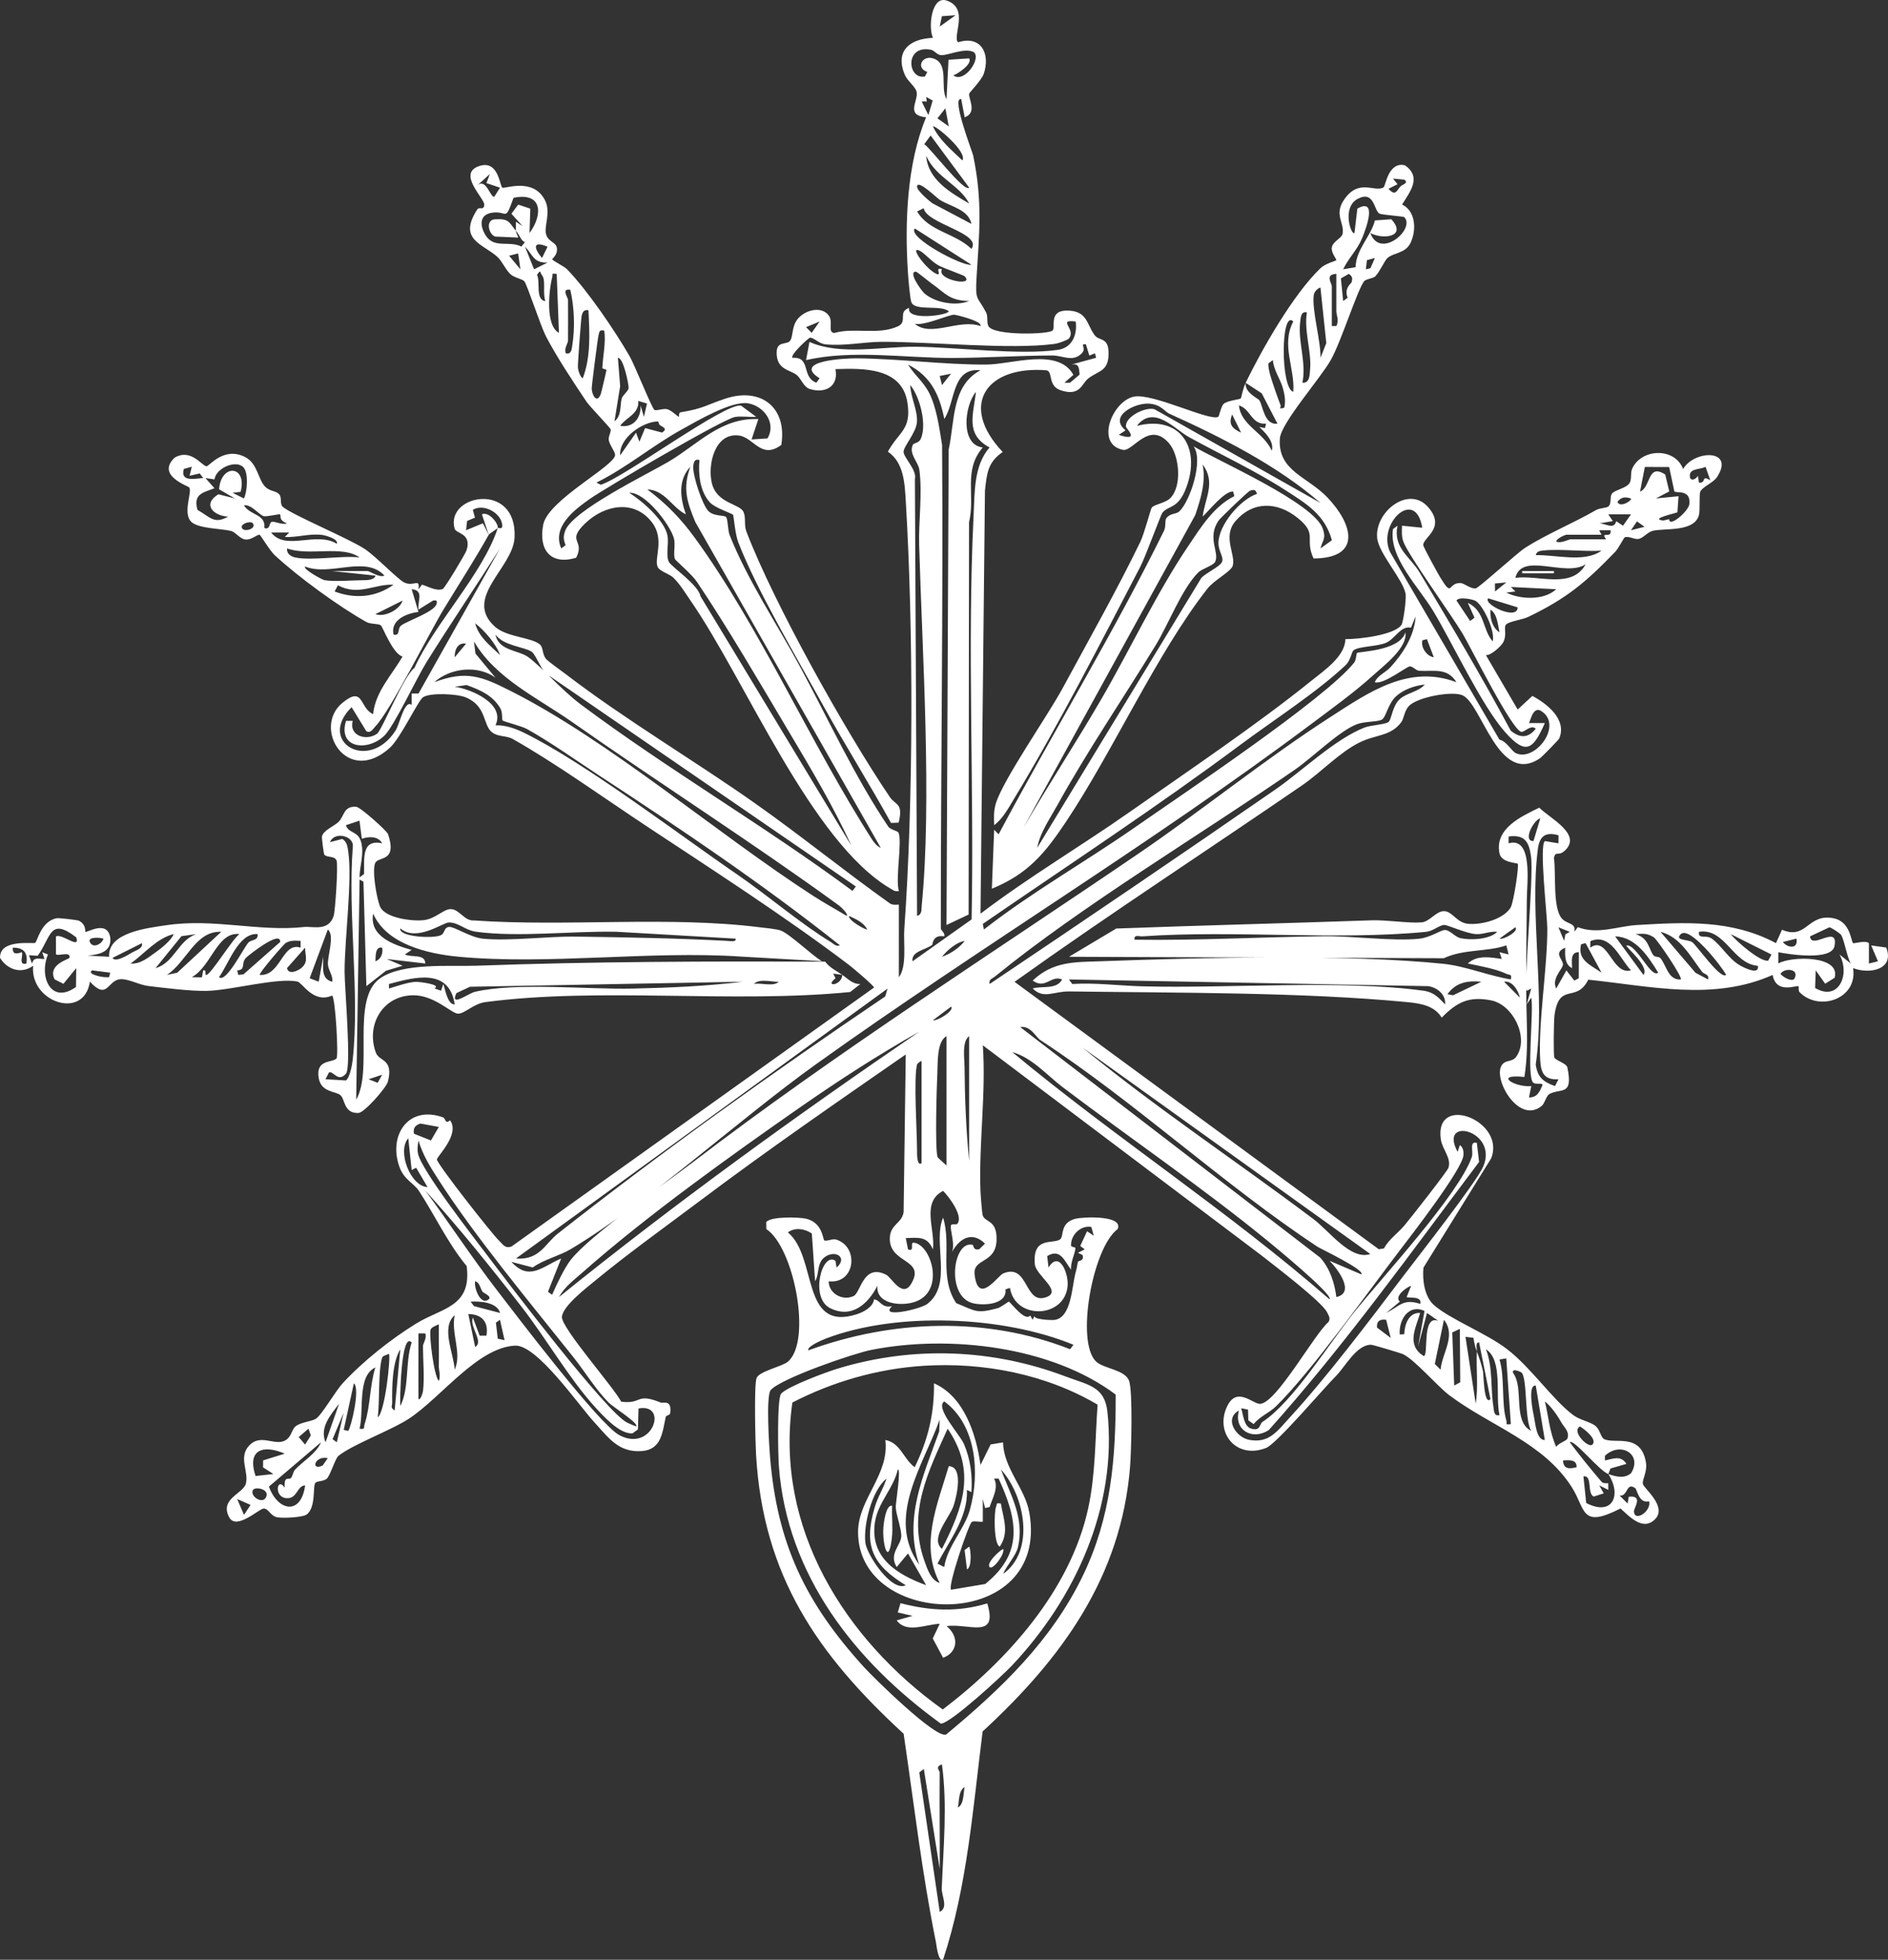
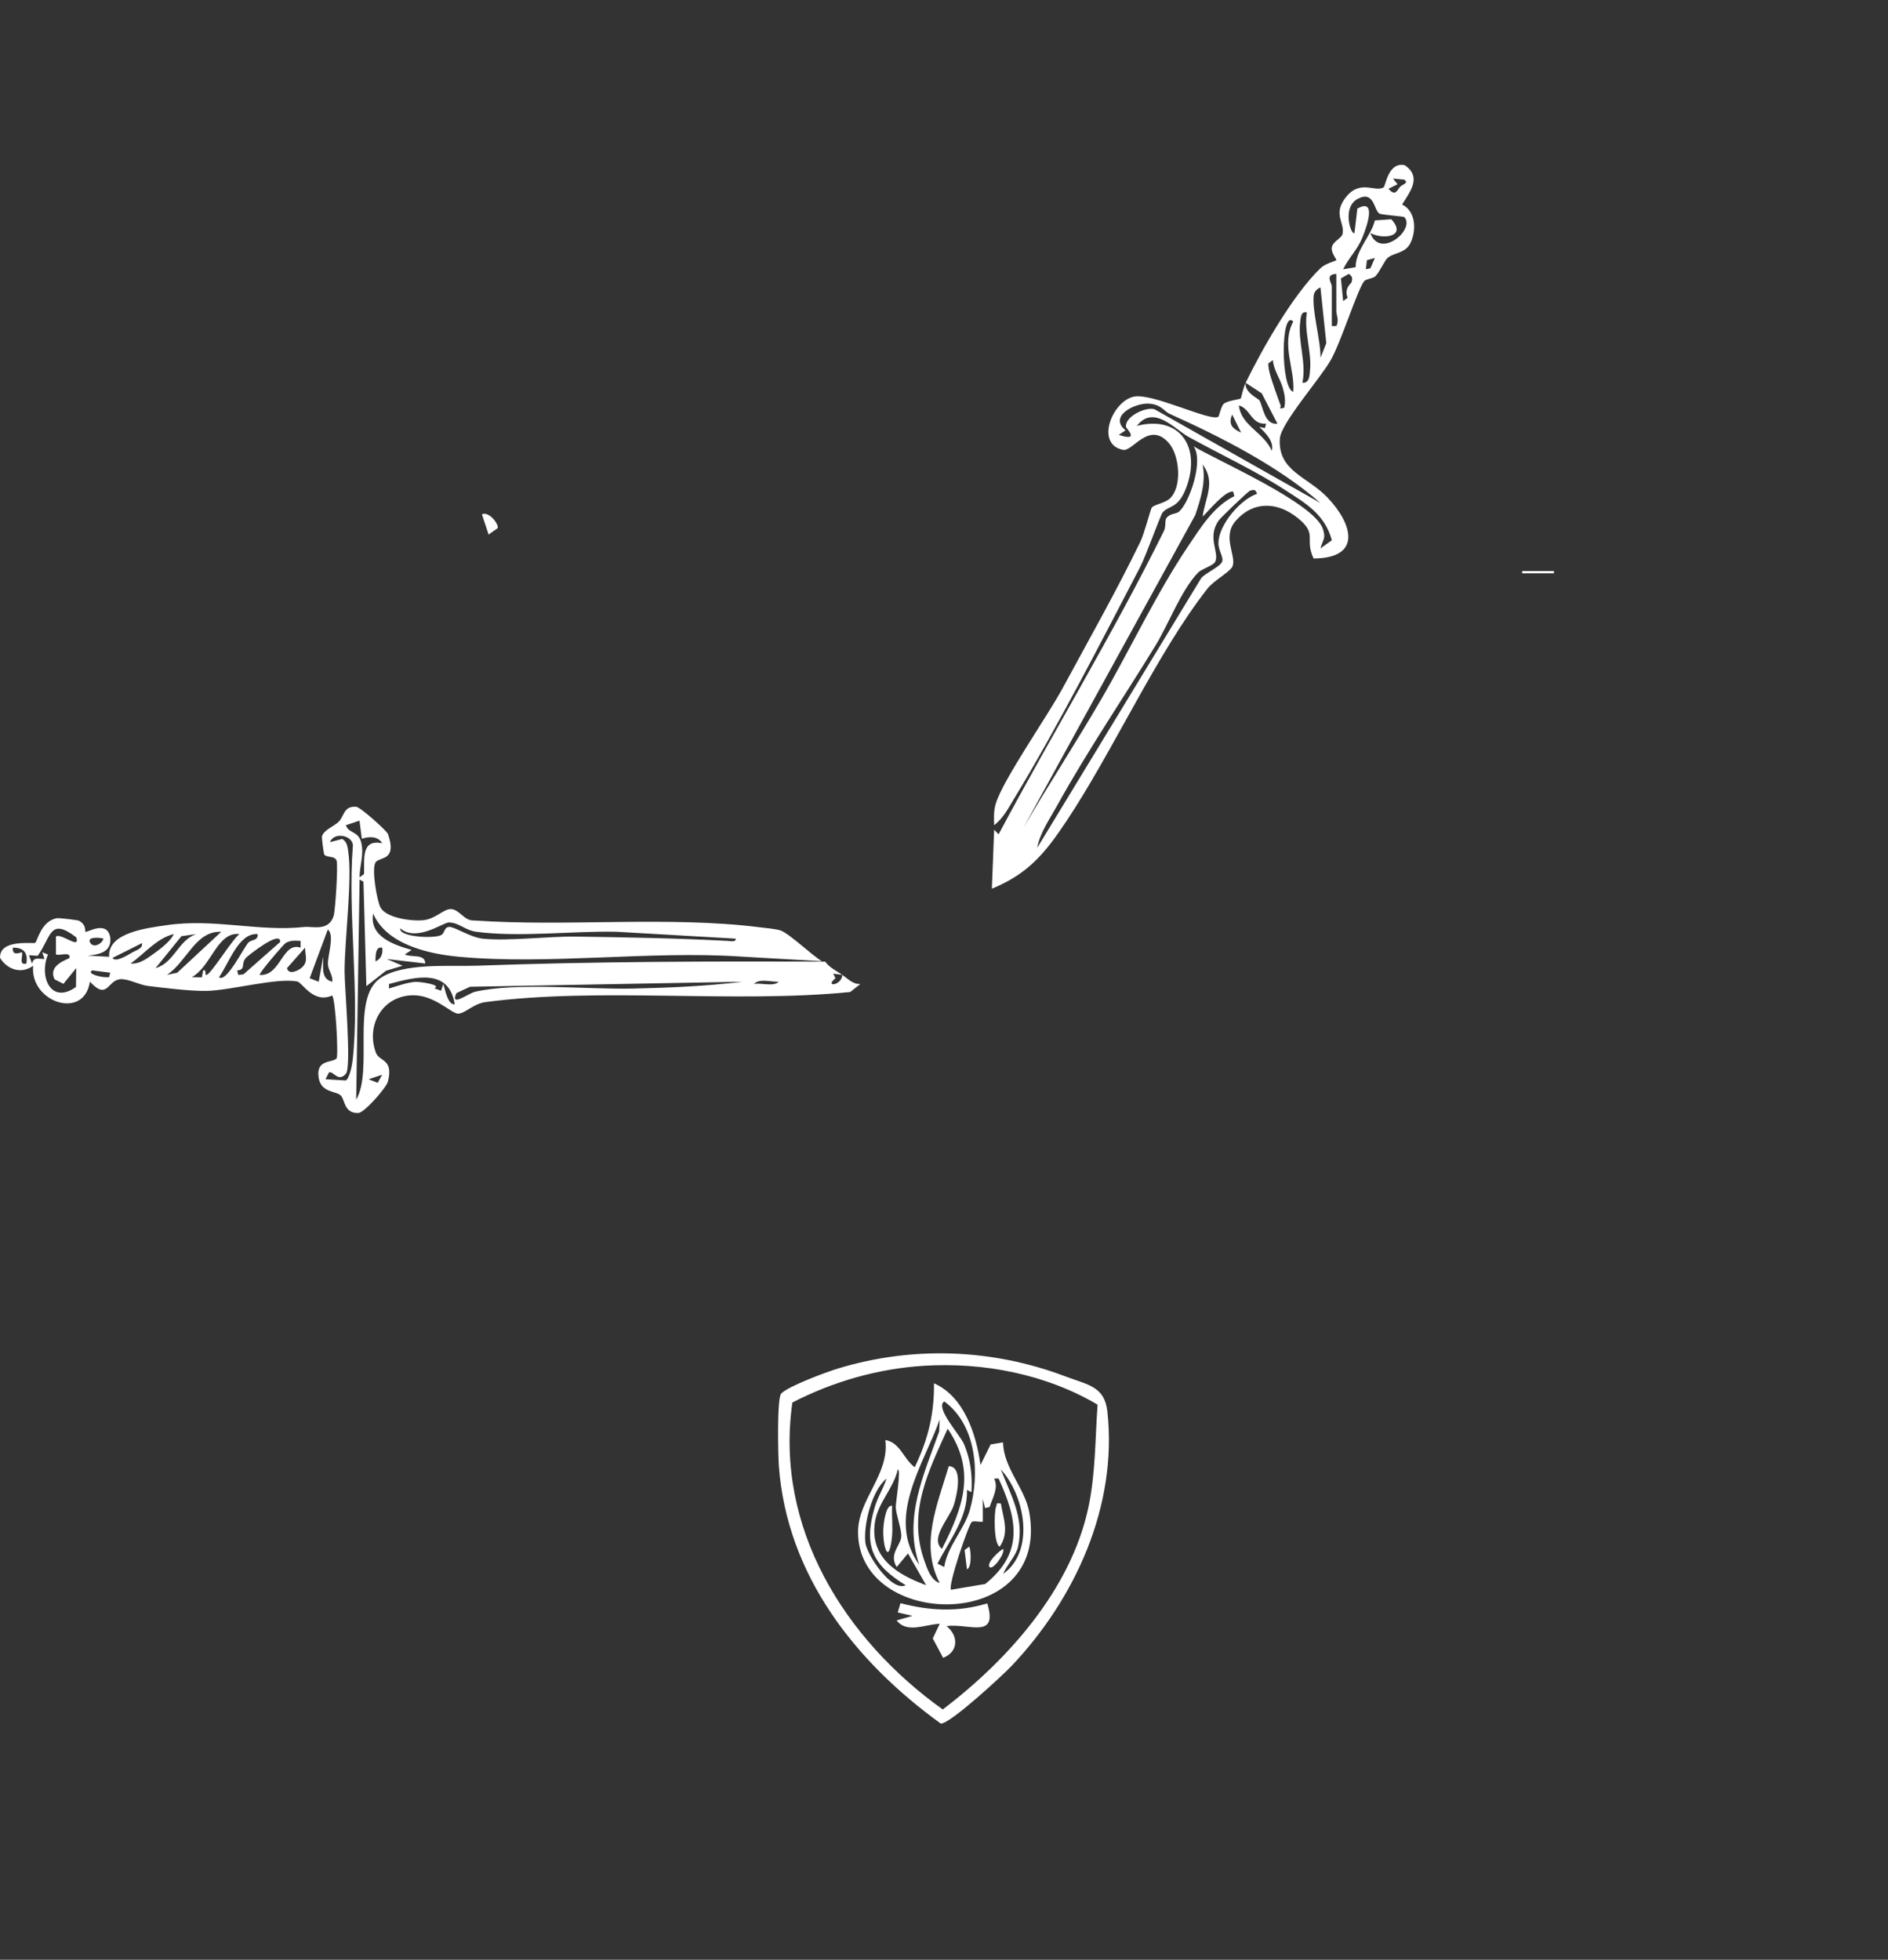
<svg xmlns="http://www.w3.org/2000/svg" width="264" height="274" viewBox="0 0 264 274" fill="none">
  <rect x="0" y="0" width="264" height="274" fill="#333333" stroke="none" />
  <g clip-path="url(#clip0_25059_1863)">
-     <path d="M125.697 136.622C126.85 135.071 126.305 131.87 126.451 129.849C127.725 111.988 127.738 88.137 126.66 70.152C126.508 67.608 126.407 64.68 124.154 63.148C125.7 60.319 127.478 60.103 126.885 56.287C126.122 51.358 120.699 51.478 116.82 51.608C117.286 54.009 115.451 55.059 113.245 54.393C112.374 54.13 112.009 52.905 111.407 52.43C110.447 51.665 108.568 51.725 108.599 49.258C108.622 47.596 110.051 48.293 110.514 47.596C110.865 47.066 110.751 45.892 111.287 44.963C112.174 43.424 114.811 42.615 115.898 44.128C116.557 45.045 115.667 46.488 116.671 46.552C119.451 45.743 122.807 46.894 125.57 45.619C126.968 44.972 125.478 43.605 127.123 43.05C126.705 44.925 132.647 44.059 132.659 43.523C131.553 42.565 127.947 43.561 127.437 42.254C127.243 41.759 127.009 38.904 126.958 38.146C126.499 31.164 126.797 22.895 129.497 16.405C126.553 16.091 128.438 14.162 128.169 12.839C128.032 12.17 126.907 11.304 126.584 10.594C125.057 7.216 127.117 5.417 130.451 5.293C129.766 3.809 130.254 -0.597 132.333 0.066C135.623 1.116 133.106 5.125 133.968 5.912C137.191 4.881 138.519 7.536 137.553 10.337C137.245 11.225 135.543 12.931 135.518 13.103C135.41 13.842 136.691 15.739 134.89 16.402L134.409 13.867C132.954 13.442 135.974 21.258 136.073 21.718C137.435 28.205 136.916 32.706 136.548 38.869C136.351 42.187 136.7 41.388 137.888 43.691C138.18 44.258 137.936 45.055 138.209 45.591C138.909 46.964 146.8 46.771 147.209 46.184C147.618 45.597 146.565 43.234 149.529 43.431C152.089 43.599 151.959 45.413 153.084 46.882C153.709 47.694 154.957 47.132 155.008 49.226C155.075 51.954 153.686 51.76 152.181 52.905C151.256 53.61 151.069 55.497 148.293 54.558C146.474 53.943 147.269 51.913 146.312 51.77C137.892 51.104 134.035 56.671 140.211 63.196C138.101 64.639 138.003 66.177 137.727 68.575L137.106 127.743C143.846 122.608 151.205 118.275 158.123 113.415C166.154 107.775 175.81 101.276 183.343 95.201C185.115 93.771 188.09 91.779 188.128 89.358C189.932 89.381 194.996 88.797 195.962 87.37C196.251 86.945 196.672 83.665 196.542 83.002C196.149 80.962 192.784 77.378 192.568 75.218C192.207 71.563 196.999 67.763 199.724 70.932C202.215 73.831 199.005 75.129 199.008 76.201C199.008 76.455 201.052 80.175 201.372 80.702C203.169 83.639 202.38 81.508 204.18 81.511C204.747 81.511 205.619 82.37 206.357 82.259C206.798 82.193 212.077 77.359 213.241 76.607C216.242 74.675 219.984 73.162 223.176 71.313C223.673 71.024 224.646 71.027 224.897 70.815C225.381 70.393 225.071 69.571 225.366 69.064C225.701 68.49 227.492 68.283 227.898 67.475C228.177 66.916 227.967 66.133 228.211 65.568C229.444 62.707 234.163 62.475 235.351 65.571C236.939 62.872 242.637 62.774 240.102 66.685C239.57 67.506 238.064 68.052 237.757 68.734C237.56 69.168 237.754 71.389 237.551 72.064C236.854 74.406 232.854 73.819 231.137 74.209C230.376 74.38 229.78 75.243 229.105 75.351C228.49 75.446 227.689 74.875 227.166 75.144C227.058 75.202 226.31 76.677 225.844 77.162C221.724 81.431 219.103 83.646 213.694 86.253C212.879 86.646 211.047 86.865 210.607 87.306C210.198 87.712 210.762 88.597 210.224 89.752C209.97 90.294 208.477 91.677 207.777 91.595L212.217 99.201L214.27 97.298C216.251 98.348 219.154 100.556 218.029 103.249C217.956 103.426 215.614 105.824 215.357 105.999C209.545 109.973 207.229 98.421 204.506 97.212C203.039 96.562 198.146 97.476 196.996 98.722C196.343 99.426 196.346 100.422 195.928 100.984C194.444 102.973 192.353 102.675 190.055 103.829C187.285 105.215 184.69 108.007 182.075 109.799C168.689 118.985 155.071 127.838 141.863 137.275L192.797 174.658L193.51 174.55C194.216 173.262 195.436 172.443 196.359 171.359C197.116 170.47 202.399 163.746 202.545 163.257C202.957 161.852 201.676 160.729 201.47 159.286C200.536 152.79 210.601 156.672 208.512 161.95L199.043 177.227C198.869 178.933 199.179 181.281 200.501 182.454C202.748 184.453 207.818 186.375 210.778 188.662C214.118 191.244 217.148 195.739 219.984 197.845C220.995 198.597 222.402 198.755 223.163 199.422C223.686 199.881 223.886 200.973 224.26 201.179C225.701 201.981 229.466 200.221 230.157 204.5C230.366 205.797 229.603 206.838 229.726 207.482C229.84 208.068 233.12 210.606 231.472 212.357C229.745 214.191 227.806 211.967 226.589 210.907C220.973 213.772 221.775 211.038 219.766 207.897C215.792 201.683 208.569 199.466 202.732 195.13C200.948 193.804 197.905 190.162 196.175 189.322C195.928 189.201 191.976 188.018 191.744 188.015C189.703 187.964 188.081 191.098 186.877 192.31C185.013 194.181 178.507 201.874 177.033 202.444C172.771 204.097 169.767 200.176 171.655 196.494C173.028 193.813 175.262 196.37 176.232 196.278C178.539 196.066 183.733 186.594 185.764 184.83C186.091 184.3 185.78 183.917 185.555 183.463C184.817 181.969 178.111 176.884 176.381 175.514L137.429 146.147C137.892 152.751 136.877 159.777 137.09 166.286C137.109 166.864 137.302 169.706 137.438 170.001C137.882 170.959 139.381 170.581 139.353 173.265C139.315 176.757 136.012 175.841 136.279 178.188C136.779 182.581 139.514 178.35 140.287 178.036C143.916 176.548 143.171 182.629 146.41 181.316C148.511 180.462 144.841 178.305 144.702 176.757C144.344 172.827 147.212 173.979 148.22 173.29C148.822 172.881 148.131 170.953 150.397 170.394C151.449 170.134 157.125 169.865 156.285 171.841C152.786 174.401 150.362 187.672 153.29 190.381C154.352 191.365 157.353 191.504 157.886 193.077C158.418 194.651 158.187 202.92 158.022 205.014C156.805 220.481 148.451 231.9 137.4 242.079C136.05 252.762 135.252 263.763 131.873 273.98C131.179 274.31 130.954 271.953 130.866 271.509C128.92 261.901 127.788 252.096 126.356 242.399C114.285 231.313 106.708 220.306 105.722 203.418C105.63 201.832 105.415 193.699 105.788 192.675C106.134 191.726 109.382 191.047 110.159 190.391C113.572 187.511 111.027 174.391 107.158 171.841L107.139 170.876C107.699 170.049 111.731 170.153 112.729 170.394C115.042 170.956 115.045 173.252 115.258 173.417C115.505 173.608 116.421 173.16 116.868 173.29C120.164 174.248 119.641 179.558 115.876 179.143C115.866 180.827 117.809 181.937 119.365 181.201C120.366 180.726 120.693 176.592 123.919 178.229C124.683 178.616 126.188 181.601 127.437 179.447C129.427 176.018 124.47 176.691 124.423 173.259C124.394 171.149 126.083 171.133 126.353 169.484L126.651 147.426C116.988 154.125 107.243 160.846 97.844 167.914C93.15 171.441 87.731 175.324 83.266 179.016C82.058 180.012 78.686 182.591 78.572 184.11C78.458 185.63 85.81 193.934 86.862 195.974C89.829 196.364 88.869 194.67 92.396 196.097C92.719 196.227 94.015 195.599 93.698 197.648C93.667 197.848 93.141 197.877 93.09 198.111C92.624 200.173 92.538 202.673 89.743 202.876C86.463 203.114 85.066 200.976 83.075 198.816C80.93 196.487 75.077 187.983 72.028 188.135C66.773 188.396 61.747 195.323 57.228 198.318C54.747 199.961 49.286 201.962 47.322 203.552C46.868 203.919 46.177 206.324 45.683 206.746C45.189 207.168 44.324 207.012 44.076 207.358C43.724 207.853 44.19 210.746 42.901 211.732C42.317 212.176 39.453 212.29 38.717 212.126C37.805 211.923 37.535 210.888 36.863 210.914C36.226 210.936 33.041 213.997 32.05 212.138C30.671 209.556 33.957 208.858 34.366 207.466C34.854 205.8 33.266 203.761 34.854 202.089C36.337 200.529 38.112 201.937 39.51 201.54C40.765 201.185 40.701 199.948 41.316 199.431C42.01 198.847 43.547 198.74 44.149 198.375C44.961 197.883 46.916 194.486 47.898 193.417C50.735 190.334 54.642 187.235 58.22 185.033C61.798 182.832 65.994 182.765 65.255 177.014C62.606 173.801 60.85 169.995 58.6 166.534C57.865 165.402 56.534 164.967 55.884 163.226C54.233 158.794 57.057 154.483 61.925 156.212C62.381 156.374 62.185 157.237 62.936 156.637C64.365 158.61 61.05 161.719 61.094 162.115C61.174 162.823 68.83 172.561 69.762 173.439C70.317 173.96 70.608 174.613 71.53 174.271L122.211 138.074C122.252 137.843 119.172 135.255 118.722 134.915C109.934 128.247 99.571 121.574 90.311 115.445C84.559 111.639 77.545 106.608 71.689 103.315C70.817 102.827 69.68 103.055 68.808 102.392C67.499 101.399 68.092 98.732 65.135 97.504C63.899 96.99 60.166 96.832 59.168 97.472C58.47 97.92 56.024 103.188 54.506 104.556C48.481 109.989 43.617 101.742 47.895 98.256C50.896 95.81 50.215 98.973 52.173 99.845C52.481 96.714 54.791 94.38 56.287 91.788C54.94 91.455 53.517 87.642 53.257 87.436C52.912 87.163 51.809 87.284 51.251 86.973C47.401 84.829 41.649 80.626 38.413 77.622C37.709 76.969 36.48 74.872 36.325 74.789C36.014 74.627 35.219 75.531 34.303 75.427C33.539 75.341 32.968 74.409 32.29 74.231C31.099 73.917 27.882 73.914 26.83 73.032C25.436 71.862 26.916 68.788 26.465 68.16C26.294 67.925 21.785 66.479 24.425 63.982C26.725 62.656 28.202 65.134 28.874 65.191C29.248 65.222 31.311 62.323 34.338 63.935C36.052 64.848 36.074 67.103 37.139 68.106C37.763 68.696 38.59 68.623 39.022 69.089C39.453 69.555 39.107 70.396 39.491 70.808C40.41 71.792 48.776 75.278 51.001 76.753C52.547 77.777 55.59 80.959 56.49 81.419C57.862 82.117 58.749 80.699 58.515 82.399L59.003 81.742C59.817 81.968 61.091 82.735 61.928 82.332C62.213 82.193 65.075 77.454 65.243 76.924C65.994 74.551 63.772 74.627 63.573 73.923C62.204 69.118 72.342 67.224 71.952 75.157C71.743 79.414 64.66 83.614 69.258 87.661C70.846 89.057 74.23 89.111 75.444 90.059C76.018 90.51 75.767 91.427 76.36 92.131C76.68 92.508 78.534 93.812 79.13 94.269C87.49 100.673 97.077 106.31 105.7 112.4C112.038 116.873 118.126 121.821 124.439 126.313C124.87 126.62 125.691 126.427 125.691 126.49V136.641L125.697 136.622ZM133.62 2.131L131.702 2.267L131.408 3.71L133.623 2.128L133.62 2.131ZM136.101 7.254C134.754 6.654 132.529 7.796 131.55 7.707C131.011 7.656 130.663 7.063 130.213 6.968C126.457 6.178 126.863 11.184 129.335 10.695L129.665 10.055C127.947 9.496 129.002 7.523 130.691 8.24C132.707 9.097 131.433 12.268 132.349 13.864L132.631 8.357L135.521 8.161C136.016 8.928 133.943 10.318 133.306 10.537C134.871 11.726 137.35 8.009 136.104 7.254H136.101ZM129.814 16.084L130.419 14.058L129.5 13.553L129.601 14.184L128.879 14.191L129.817 16.084H129.814ZM132.666 17.671L132.194 15.139L131.084 16.548L132.666 17.671ZM134.567 22.429C135.337 21.236 130.72 17.404 130.454 17.674C131.303 19.536 133.113 21.026 134.567 22.429ZM130.13 18.942L129.237 20.164C129.969 20.519 134.802 26.955 135.521 26.235L130.13 18.942ZM135.521 28.455C134.168 25.823 130.935 24.903 129.506 21.797C129.772 25.15 132.929 26.942 135.521 28.455ZM135.838 31.307C135.41 29.299 133.056 28.941 131.427 27.954C131.008 27.701 128.286 24.998 128.232 26.083C128.207 26.641 129.852 28.03 130.346 28.401L135.838 31.307ZM129.161 29.112L128.242 29.562C129.858 32.357 133.597 32.598 135.835 34.8C137.413 32.585 129.547 31.317 129.161 29.112ZM135.838 37.017L127.918 31.945C126.835 33.166 134.583 37.28 135.838 37.017ZM134.878 38.622C134.738 38.479 131.851 37.464 131.183 37.08C130.222 36.528 129.341 35.472 128.708 35.117C126.952 34.133 129.465 37.642 130.932 38.285C131.807 38.669 130.587 37.232 131.715 37.657C130.885 39.129 136.374 40.135 134.878 38.622ZM130.33 39.681C129.836 39.332 128.216 37.981 128.074 37.981C126.885 37.987 128.888 40.706 129.284 41.042C130.809 42.327 133.613 42.837 135.518 42.092C132.704 42.016 132.213 41.01 130.33 39.681ZM137.106 45.584C137.391 44.886 133.642 44.005 133.433 43.998C132.675 43.976 129.335 45.559 127.918 45.273C130.194 47.215 134.032 44.528 137.106 45.584ZM114.605 44.953L112.71 45.74L113.499 46.533L114.605 44.953ZM150.416 44.95C147.652 44.62 150.679 46.066 149.386 47.411C148.768 47.706 148.064 48.005 147.38 48.093C141.279 48.902 130.051 47.77 123.307 47.792C120.794 47.798 118.028 48.42 115.388 48.138C114.472 48.039 113.756 47.132 113.233 47.224C113.043 47.259 110.46 49.616 110.805 50.025C113.461 49.857 112 52.709 114.149 53.505L114.605 52.89C110.713 50.447 118.094 50.086 119.837 50.101C125.738 50.152 131.927 50.993 137.901 50.974C141.473 50.964 147.95 48.547 150.093 52.407L148.835 53.514H149.617L150.967 52.366C150.875 51.424 150.882 50.764 149.785 50.977L153.268 50.025L153.116 49.4L152.321 49.711L151.839 48.132C150.891 48.052 152.007 48.655 151.249 49.416C149.994 50.675 148.61 49.695 147.107 49.699C142.465 49.714 137.778 50.035 133.163 50.047C126.499 50.063 119.213 48.855 112.71 50.349L113.188 47.805C117.517 49.733 123.291 48.433 128.08 48.48C133.718 48.538 142.645 49.683 147.938 48.912C149.922 48.623 150.663 46.799 150.416 44.956V44.95ZM132.041 58.587C131.379 55.196 130.134 52.566 126.971 50.977C128.137 52.813 129.417 53.518 130.289 55.741C131.062 57.705 131.395 60.135 131.734 62.225C131.892 84.749 131.547 107.325 131.557 129.814C131.557 130.094 132.187 130.433 132.035 130.912C130.362 130.636 130.441 132.041 130.343 132.111C129.338 132.853 127.399 133.002 127.598 134.401L135.86 128.543C136.237 109.786 135.22 90.786 136.139 72.061C136.301 68.791 136.155 65.105 138.367 62.561C134.909 60.69 136.133 57.955 136.462 54.786C134.827 56.772 134.279 62.215 137.419 62.561C134.656 65.79 136.405 69.219 135.502 73.013L135.442 127.867L132.349 129.326L132.653 62.862C133.518 58.967 133.021 53.917 137.103 51.77C133.059 51.339 133.616 56.236 132.032 58.587H132.041ZM132.983 52.249L131.398 52.566L131.721 53.832L132.983 52.249ZM127.668 62.146C127.757 61.971 128.489 61.898 128.708 61.451C129.668 59.497 128.673 55.541 127.285 53.832C127.31 55.503 128.346 57.384 128.216 59.024C128.096 60.528 126.321 62.437 126.347 63.189C126.372 63.992 128.245 65.724 127.931 66.977L128.235 128.054C128.942 127.867 128.828 127.194 128.882 126.642C130.324 111.969 128.961 91.3 128.524 76.195C128.432 72.997 128.993 68.978 128.559 65.708C128.41 64.575 127.009 63.437 127.665 62.139L127.668 62.146ZM34.033 65.33C32.994 64.236 30.192 65.441 29.993 67.024L28.725 66.84L29.99 68.261C28.354 68.905 27.004 69.038 27.61 71.284C29.365 72.287 29.951 73.34 31.891 72.23C29.837 72.122 28.234 70.51 30.538 69.105L32.842 69.692L30.633 68.407C30.905 64.772 34.604 65.038 33.647 68.762L32.528 68.899L34.106 69.695C34.594 68.731 34.765 66.098 34.036 65.33H34.033ZM26.82 65.254L25.708 65.562C25.163 67.418 27.232 66.926 28.408 66.834L27.933 66.196L26.507 66.517L26.82 65.254ZM233.399 65.299L229.999 65.289L229.327 68.737C230.873 68.125 230.332 64.705 232.851 66.345L233.412 68.709L231.545 69.689L234.711 69.375L234.553 71.614C234.467 71.747 230.528 72.531 232.578 72.778L233.409 72.582C233.33 73.844 236.134 71.5 236.232 70.434C236.423 68.337 234.315 69.016 234.122 68.693L233.399 65.295V65.299ZM238.492 65.276C237.563 65.692 236.137 65.476 236.299 66.672C236.394 67.357 237.199 66.989 237.411 66.523L237.57 67.475C238.676 67.595 237.795 66.323 239.151 67.154L238.492 65.276ZM228.059 69.698C227.261 69.438 226.716 69.46 226.167 70.171C226.522 71.056 228.221 69.987 228.059 69.698ZM39.164 71.919C39.094 71.827 37.263 72.277 36.87 72.166C36.217 71.982 35.165 70.491 34.109 70.647C34.981 72.103 37.177 71.827 36.965 73.816C37.83 74.148 37.58 73.032 38.042 72.946C38.391 72.883 39.535 73.425 40.131 73.178C38.907 72.705 39.339 72.141 39.164 71.919ZM69.603 73.816C69.641 73.698 70.453 74.269 70.171 73.092C69.806 71.579 67.55 70.396 66.114 71.281L66.415 72.375L65.316 72.832L65.17 74.133L67.528 73.162L68.339 74.767C66.38 78.269 64.188 81.644 62.064 85.14C59.963 88.594 54.598 99.376 52.487 101.561C52.148 101.91 51.831 102.576 51.223 102.227L49.166 98.874C44.289 103.674 51.498 108.045 55.301 102.158C55.897 101.234 56.578 97.736 57.561 98.557V96.971H58.521L69.92 76.674C66.549 81.983 62.983 87.214 59.653 92.559C58.245 94.821 55.111 101.523 53.761 102.84C51.444 105.104 47.204 104.676 48.383 100.781H49.324C48.748 102.89 51.245 103.642 52.718 102.586C53.428 102.078 56.461 94.446 57.951 93.384C60.774 87.16 67.502 80.248 69.607 73.816H69.603ZM198.872 73.784C197.937 68.046 192.464 73.292 194.397 77.219L209.663 103.404C210.712 103.655 211.345 105.012 211.967 105.304C214.689 106.583 218.736 101.234 215.38 99.334C214.385 98.897 214.08 100.492 213.798 101.092L216.013 101.098C214.397 104.784 213.377 105.656 210.468 102.367C207.172 98.643 203.207 90.094 200.425 85.457C198.428 82.126 194.156 77.923 194.784 73.968L195.414 73.501C194.761 76.604 197.173 77.809 198.523 80.064C202.878 87.344 207.241 94.659 211.241 102.145C212.499 103.207 213.684 103.239 214.746 101.888C214.099 101.247 213.149 102.389 212.733 102.326C211.428 102.132 205.676 90.538 204.541 88.632C203.001 86.04 196.853 77.536 196.222 75.706C195.966 74.964 196.023 74.263 196.051 73.501L198.872 73.784ZM228.059 71.915H224.893L225.524 72.861L223.626 73.178C224.602 73.187 225.673 74.107 225.999 72.867L226.944 73.501L228.059 71.919V71.915ZM35.374 73.184C35.105 72.778 33.796 73.165 33.799 73.657C33.802 74.526 35.928 74.012 35.374 73.184ZM228.062 74.133L229.954 73.657L228.899 72.892L228.062 74.129V74.133ZM223.939 74.767H219.027C218.847 74.767 217.62 75.309 217.601 75.716C218.283 76.029 219.297 75.401 219.661 75.401H224.573C223.718 74.152 225.394 75.427 225.204 74.136H223.619L223.939 74.767ZM40.448 74.453H37.916C39.947 77.092 44.213 74.228 47.103 76.033C47.359 75.29 45.325 74.824 45.024 74.789C43.186 74.577 41.614 75.157 39.817 75.078L40.448 74.45V74.453ZM50.272 77.936C47.835 76.182 43.198 77.793 40.134 76.674C40.061 77.397 40.638 77.799 41.268 77.936C43.585 78.437 47.778 77.641 50.272 77.936ZM223.939 76.991C221.487 77.149 218.203 76.724 215.861 76.962C215.386 77.01 214.866 77.051 214.749 77.619C217.531 77.539 221.559 78.719 223.939 76.991ZM221.721 78.894C218.878 80.759 212.784 77.095 211.9 80.791C215.091 80.344 219.791 82.421 221.721 78.894ZM45.36 81.111C46.732 81.365 49.492 81.111 51.064 81.111C51.464 81.111 52.414 81.032 52.49 80.48L46.469 79.842H51.381C51.727 79.842 53.013 80.816 53.758 80.474C51.064 77.584 46.19 80.623 42.666 79.211C42.283 79.535 45.024 81.048 45.36 81.111ZM55.026 81.752C52.351 81.619 50.145 83.376 47.252 81.831L46.786 82.694C49.59 83.763 52.541 83.541 55.026 81.749V81.752ZM210.629 81.431L209.035 81.577L209.051 82.697L210.632 81.431H210.629ZM217.601 82.383L211.266 82.066L211.897 82.694L210.632 82.856C212.632 83.845 215.931 83.95 217.601 82.386V82.383ZM58.515 85.235C58.375 84.042 59.332 82.523 57.564 82.383L58.512 85.549C56.864 85.764 54.566 86.659 55.029 88.724C56.04 88.952 55.491 87.899 56.113 87.436C56.984 86.789 60.765 85.543 61.044 84.435C61.17 83.937 61.015 83.918 60.568 83.96L58.515 85.232V85.235ZM206.414 84.058C206.047 83.795 203.99 83.373 203.66 83.963L205.565 86.821L206.18 86.364L205.248 84.286C207.666 85.447 207.26 87.979 208.725 89.679C209.102 88.289 207.485 84.832 206.414 84.061V84.058ZM212.217 84.921L208.097 83.652C207.305 84.451 212.179 86.843 212.217 84.921ZM56.293 83.969L52.493 85.866C53.742 86.342 55.916 85.257 56.293 83.969ZM209.675 88.407C209.453 87.414 209.368 85.809 208.414 85.238C208.306 86.358 208.661 87.763 209.675 88.407ZM194.353 93.368C196.168 91.385 197.75 88.981 197.95 86.186L197.297 87.757C195.877 87.442 195.078 89.301 193.852 89.853C192.625 90.405 189.989 90.354 189.282 90.913C188.949 91.176 188.908 92.28 188.135 93.016C184.268 96.695 177.962 100.768 173.519 104.077C161.765 112.831 149.5 120.869 137.426 129.171L137.578 129.957C144.306 124.704 151.776 120.501 158.757 115.629C165.225 111.119 185.324 97.71 189.355 92.641C189.643 92.28 189.646 91.366 189.748 91.296C190.068 91.071 195.728 91.027 196.527 88.404C196.821 90.564 193.576 93 191.995 94.43C189.333 96.838 186.23 99.071 183.349 101.228C160.96 117.992 136.897 132.489 114.187 148.732C103.383 156.46 90.675 168.136 79.843 174.626C78.214 175.603 76.094 176.063 74.49 177.205L71.505 176.424C74.024 179.159 75.748 177.122 78.471 175.952L76.623 180.608L77.2 181.027C77.799 179.647 78.908 177.297 79.792 176.164C82.543 172.64 92.751 165.655 96.88 162.499C117.026 147.089 138.319 133.57 159.255 119.302C168.306 113.133 176.91 106.119 186.116 100.194C191.472 96.746 196.999 92.87 203.654 95.382C202.389 93.295 200.456 93.904 198.444 93.783C197.991 93.755 197.557 93.162 197.148 93.165C196.704 93.165 193.468 95.76 192.242 95.382C192.6 94.456 193.788 93.974 194.346 93.368H194.353ZM69.917 91.579C69.407 90.075 67.734 88.124 66.438 87.141C66.973 89.121 68.539 90.243 69.917 91.579ZM119.672 123.94L76.921 94.564C75.717 94.085 75.029 91.595 74.341 91.119C73.381 90.45 70.377 90.294 69.29 88.724C69.692 91.008 72.544 90.887 73.888 91.886C75.821 93.323 78.572 96.521 81.225 98.5C93.397 107.594 106.967 115.486 119.207 124.562L119.672 123.94ZM199.531 89.362L198.903 89.517C198.625 90.446 199.464 91.753 200.488 91.893L199.531 89.362ZM79.938 100.905C75.178 97.564 69.29 94.856 66.273 89.679L66.482 91.373L69.283 94.751C66.821 92.956 62.986 93.358 60.73 95.382C65.205 93.682 67.385 94.573 71.397 96.6C85.249 103.594 100.325 116.612 113.74 125.272C115.261 126.255 116.852 127.121 118.402 128.057C118.661 127.794 117.54 126.76 117.321 126.601C105.123 117.735 92.282 109.567 79.935 100.901L79.938 100.905ZM65.167 89.996C63.969 89.784 63.544 90.916 63.585 91.893L65.167 89.996ZM70.282 100.733C70.136 100.543 70.326 99.629 69.949 99.005C68.859 97.193 67.135 96.467 65.246 95.779L63.582 96.013C65.899 96.353 70.706 98.389 69.283 101.406C70.624 101.358 72.009 101.837 73.194 102.411C81.57 106.481 94.903 116.657 103.104 122.275C107.325 125.167 111.962 129.152 116.177 131.711C116.595 131.965 116.811 132.343 117.454 132.174C106.752 123.673 95.337 115.991 83.903 108.505C80.648 106.373 77.022 103.785 73.682 101.923C72.944 101.514 70.389 100.873 70.278 100.73L70.282 100.733ZM199.22 95.706C197.835 95.858 196.33 96.372 195.272 97.298C194.067 98.351 193.82 100.318 193.205 100.622C192.518 100.962 190.835 100.835 189.723 101.26C187.273 102.192 183.489 105.935 181.128 107.566C167.9 116.701 151.284 126.611 139.099 136.549C138.728 136.85 138.234 136.917 138.383 137.57C151.734 128.612 165.051 119.572 178.282 110.421C182.139 107.753 186.61 103.369 190.816 101.713C191.63 101.393 193.744 101.288 194.162 100.939C194.603 100.572 194.666 98.719 195.728 97.748C196.695 96.867 198.349 96.733 199.23 95.709L199.22 95.706ZM121.26 129.957C120.759 128.949 119.676 128.511 118.728 128.057C118.56 128.701 121.146 130.068 121.26 129.957ZM134.887 131.55C133.702 131.756 132.45 132.863 131.718 133.764C132.837 133.402 134.193 132.504 134.887 131.55ZM124.106 138.217L72.142 175.955C75.466 176.209 76.189 173.899 78.005 172.469C92.801 160.831 108.194 149.855 123.786 139.312L124.103 138.217H124.106ZM130.451 142.645C131.027 142.804 133.512 141.288 132.983 140.745L130.451 142.645ZM145.447 145.402C144.867 145.021 144.1 143.353 142.655 143.597L184.608 175.831C185.967 177.354 186.607 179.352 186.867 181.344C189.561 180.732 187.035 177.414 185.913 176.272L190.347 178.169C190.981 177.601 184.623 174.575 184.224 174.312C171.047 165.601 158.735 154.084 145.447 145.399V145.402ZM128.549 144.238C122.88 147.438 117.305 151.039 111.965 154.756C102.176 161.57 90.374 170.026 81.497 177.868C80.302 178.921 78.952 179.91 78.16 181.344C94.395 168.24 111.309 156 128.549 144.238ZM132.352 162.95V144.869C130.98 145.614 131.145 148.549 131.069 150.087C130.973 152.016 130.726 160.482 131.094 161.766C131.119 161.858 132.143 162.756 132.352 162.95ZM135.518 162.315V144.872C134.488 145.608 134.859 147.93 134.871 149.17C134.909 153.525 135.084 157.982 135.518 162.318V162.315ZM191.611 175.327L151.367 146.461C161.727 154.966 172.955 162.382 183.657 170.442C185.929 172.155 188.88 176.256 191.611 175.327ZM148.638 152.038C146.398 150.344 144.353 147.892 141.542 147.093C155.965 159.076 171.763 169.325 185.91 181.661C186.519 181.065 177.899 174.01 177.185 173.43C168.15 166.045 158.006 159.121 148.641 152.038H148.638ZM128.232 148.834C127.735 150.705 128.232 158.325 128.232 160.888C128.232 161.281 128.191 163.095 128.863 162.629V148.358C128.66 148.349 128.261 148.723 128.232 148.834ZM61.364 157.56L58.791 157.088C58.055 157.322 57.745 157.713 57.878 158.506L60.258 159.451L61.364 157.56ZM173.23 197.207C171.126 198.381 172.837 200.963 174.679 201.309C177.487 201.839 178.637 200.037 180.367 198.162C185.447 192.649 191.57 184.548 196.181 178.464C198.228 175.765 206.506 165.224 207.416 163.064C209.533 158.023 201.074 155.993 203.819 161.043L204.132 160.095C204.608 160.447 204.671 160.973 204.633 161.513C204.497 163.47 197.354 172.7 195.725 174.832C191.183 180.767 183.397 191.733 178.469 196.576C177.433 197.594 176.213 197.981 175.29 199.108L174.555 198.578L174.508 197.081L173.554 196.89C173.864 197.848 173.921 199.456 174.992 199.751C176.308 200.113 176.079 199.092 176.545 198.79C180.741 196.078 186.002 187.631 189.396 183.409C193.297 178.559 203.99 166.997 205.803 161.766C206.069 160.999 205.391 159.524 206.506 159.781L206.823 162.455C197.3 175.102 187.96 188.18 177.404 199.951C175.1 201.429 172.502 199.964 173.234 197.207H173.23ZM57.564 163.587L57.089 159.146C55.488 160.942 57.399 165.868 59.779 165.966L58.191 163.264L57.567 163.587H57.564ZM80.198 189.775C74.189 182.232 66.346 172.799 61.237 164.824C60.099 163.048 59.133 161.513 58.518 159.463C58.416 160.076 58.331 160.628 58.442 161.252C58.847 163.524 66.285 173.065 68.209 175.609C71.144 179.492 84.812 197.496 87.712 198.911C88.105 199.104 88.529 199.26 88.935 199.428C89.448 199.066 85.703 196.697 85.12 196.113C83.313 194.296 81.808 191.793 80.198 189.775ZM89.284 196.922L89.201 199.853L88.457 200.389C86.707 200.592 84.33 197.956 83.218 196.738C79.612 192.786 76.268 186.99 72.89 182.651C68.596 177.132 64.159 171.622 59.459 166.439C62.847 171.016 66.003 175.85 69.474 180.361C72.291 184.025 83.754 199.123 86.6 200.649C91.255 203.142 93.53 196.116 89.277 196.925L89.284 196.922ZM133.841 171.13C134.792 170.087 132.685 167.311 131.883 166.502C128.742 168.095 130.828 171.974 130.447 174.683C129.665 172.818 128.464 173.04 126.651 173.1L126.971 174.683C127.982 175.064 127.183 173.69 127.757 173.741C130.238 173.963 132.263 180.659 127.833 182.051C125.957 182.641 122.449 182.337 122.689 179.761C121.396 182.299 119.099 184.408 116.072 182.892C113.204 181.452 114.954 174.937 116.823 176.275L116.979 177.221C118.63 175.78 116.722 174.645 115.255 175.812C114.193 176.656 114.576 178.22 113.977 179.124L113.518 172.456C112.532 171.79 111.17 171.558 110.171 172.304C114.342 175.752 111.933 186.197 119.726 183.774C120.702 183.469 122.065 182.778 122.217 181.668C123.105 181.75 123.234 182.933 124.743 182.619C122.845 184.364 128.692 183.054 129.665 182.305C133.265 179.552 130.378 173.706 131.873 170.239C133.09 174.099 131.262 178.569 133.715 182.197C136.443 183.298 136.478 183.707 139.464 182.914C139.986 182.775 140.975 181.975 141.067 181.985C141.264 182.001 143.352 184.887 144.052 183.913L144.388 184.516L144.705 183.885C144.236 184.5 147.016 184.586 147.402 184.545C149.868 184.278 149.849 179.847 150.438 177.776C150.625 177.113 150.644 176.729 150.723 176.447C150.796 176.19 151.642 176.37 151.373 175.47L150.733 175.156L151.68 174.673L151.05 174.204L152.004 172.142L152.948 172.77L152.599 171.536C151.1 171.282 149.693 172.678 149.766 174.163C149.776 174.356 150.394 174.366 150.384 174.493C150.311 175.346 149.646 176.529 149.779 177.525C148.873 176.412 148.331 174.461 146.429 175.615L146.616 177.208C148.134 174.753 149.437 178.058 149.285 179.793C148.882 184.345 141.954 184.583 141.219 180.063L140.598 180.269C140.823 182.419 137.553 182.562 136.063 182.21C132.27 181.316 133.192 173.497 135.952 174.023C136.228 174.077 135.971 174.851 136.919 174.664L137.736 173.874C135.838 172.006 134 173.243 132.989 175.298C133.705 174.201 132.799 171.955 132.97 171.343C133.065 171.006 133.67 171.295 133.841 171.108V171.13ZM67.49 180.618C67.135 180.12 67.103 179.333 66.438 179.127C66.247 180.056 67.198 182.591 68.333 181.661C68.827 181.258 67.588 180.757 67.487 180.615L67.49 180.618ZM197.319 179.764C196.508 180.056 194.942 181.309 195.741 181.979L193.839 183.568C195.725 182.619 196.21 181.512 198.59 182.299C198.913 181.138 196.916 181.534 196.691 181.344L197.322 179.764H197.319ZM69.917 183.568C69.518 182.017 66.992 181.915 65.804 181.985L66.279 182.61L69.92 183.568H69.917ZM199.189 183.285C196.967 182.261 195.566 184.545 195.728 186.578L196.362 186.537C196.384 185.224 196.983 183.46 198.583 183.571C197.931 185.766 196.638 188.028 199.062 189.588C199.835 189.652 198.726 183.742 201.125 184.675L199.54 183.571L198.276 188.323L199.192 183.285H199.189ZM68.019 186.743C68.345 184.846 67.404 183.739 65.484 183.72L66.441 188.326C67.708 187.571 65.579 185.49 66.124 184.205L67.071 186.743H68.019ZM63.579 191.495C64.631 189.17 63.05 186.527 63.579 183.885C61.608 185.566 63.455 189.249 63.579 191.495ZM69.917 184.519L69.344 184.922L69.603 187.162L70.551 187.374L69.914 184.523L69.917 184.519ZM193.827 184.523C192.99 184.389 192.461 184.71 192.549 185.611L194.464 187.054L193.827 184.519V184.523ZM201.436 191.498C201.645 189.151 203.654 186.733 201.908 184.523L200.631 190.698L201.432 191.498H201.436ZM150.099 188.015C140.294 183.974 125.434 183.349 115.486 187.146C115.045 187.314 112.814 188.246 113.02 188.798C124.771 184.51 137.879 184.012 149.636 188.64L150.102 188.015H150.099ZM61.364 191.022C61.395 189.068 61.342 187.105 61.364 185.154C61.015 185.319 60.293 185.557 60.201 185.925C59.995 186.762 60.663 192.326 61.358 193.084C61.646 192.386 61.351 191.555 61.361 191.022H61.364ZM203.343 193.718L204.186 193.258L204.129 185.794L203.068 186.293L203.343 193.718ZM59.145 194.511C59.374 192.706 59.145 190.086 59.145 188.167C59.145 187.863 59.738 187.022 59.459 186.423H58.512V195.618C58.857 195.729 59.123 194.667 59.142 194.511H59.145ZM206.509 188.96C206.246 188.259 206.145 187.787 206.04 187.047L204.918 186.902L206.351 196.259C206.728 193.858 206.389 191.377 206.509 188.96C206.88 189.947 207.14 190.702 207.371 191.745C207.447 192.091 207.485 196.614 208.411 195.618L206.823 187.691C206.265 187.628 206.528 188.583 206.509 188.957V188.96ZM57.561 187.695C56.049 186.026 55.888 196.148 55.983 196.573C57.273 193.978 56.629 190.527 57.561 187.695ZM132.295 242.51C139.967 236.138 147.035 229.404 151.43 220.271C155.372 212.081 156.022 203.948 156.009 194.981C147.035 188.237 132.754 186.568 121.827 188.735C119.324 189.233 109.297 192.678 107.776 194.337C107.081 195.095 107.557 202.264 107.674 203.688C108.682 215.91 112.64 224.084 120.782 233.055C122.157 234.571 130.863 243.126 132.295 242.507V242.51ZM55.973 188.643C54.832 190.495 54.813 193.956 54.839 196.116C54.845 196.576 54.538 196.801 55.184 197.201L55.973 188.643ZM209.678 197.842C209.048 195.222 210.201 190.188 207.78 188.646C208.778 191.187 208.404 194.108 208.823 196.649C208.908 197.173 208.861 198.07 209.675 197.842H209.678ZM52.81 198.159C53.834 197.541 54.661 189.645 54.389 189.277C54.113 189.433 53.511 189.55 53.431 189.813C52.855 191.723 53.118 195.996 52.813 198.159H52.81ZM210.62 189.918L209.675 190.077C210.452 192.608 209.903 196.199 210.642 198.635C210.769 199.054 210.369 199.219 211.263 199.111L210.62 189.918ZM52.49 191.184C49.892 192.395 50.931 197.274 50.275 199.742C51.128 199.888 50.823 199.586 50.998 199.057C51.79 196.665 51.701 193.61 52.49 191.181V191.184ZM212.771 191.904C212.733 191.859 211.317 191.152 211.583 191.967C213.149 194.074 211.456 198.705 214.112 200.059C213.158 198.556 213.595 192.83 212.771 191.901V191.904ZM48.684 200.062C49.071 199.65 50.414 194.121 49.48 193.404L48.063 199.913L48.684 200.062ZM214.746 193.718C213.526 193.588 214.4 197.645 214.524 198.229C214.701 199.06 214.86 201.366 216.013 201.331L214.746 193.718ZM218.381 198.968C217.833 197.988 216.92 196.64 216.02 195.939C216.54 198.042 216.647 200.145 217.604 202.28C217.956 201.75 219.049 201.458 219.167 201.134C219.515 200.173 218.701 199.539 218.381 198.968ZM45.521 201.648L47.416 196.259C46.241 197.807 44.659 199.577 45.521 201.648ZM47.096 201.648L48.05 197.528L46.504 201.214L47.1 201.648H47.096ZM222.672 201.966C223.385 201.207 221.518 199.793 220.929 199.437C219.661 200.097 222.117 202.556 222.672 201.966ZM42.66 201.966L43.462 200.697L43.138 199.748L41.769 200.916L42.66 201.969V201.966ZM44.884 201.651L37.602 207.846C38.854 211.304 42.102 211.903 42.666 207.682C41.598 207.685 41.573 209.394 40.292 209.464C38.201 209.578 38.679 206.337 39.811 207.996C39.671 206.241 40.432 206.942 40.673 206.66C40.961 206.324 40.948 205.82 41.256 205.48C42.267 204.367 44.244 203.215 44.884 201.655V201.651ZM224.89 206.089C223.6 205.623 220.051 201.131 219.506 201.651C220.9 203.504 222.421 205.385 223.924 207.145C224.168 207.431 224.551 207.367 224.878 207.367L224.89 208.306L223.626 207.678L224.25 208.789L222.862 209.236C221.87 208.827 222.735 206.238 221.411 206.406L221.8 210.14C225.499 212.04 226.792 209.042 224.897 206.089C225.911 206.457 227.197 206.777 228.085 205.95C229.71 203.314 226.579 201.477 224.415 203.545L224.427 204.192C225.606 203.948 226.621 203.434 227.429 204.668L225.194 205.312L224.897 206.092L224.89 206.089ZM39.811 203.237C36.737 201.912 34.515 202.714 35.735 206.365L38.229 206.086L36.784 205.157L36.794 204.183L39.811 203.241V203.237ZM45.835 203.872C43.997 203.453 43.376 205.715 45.116 204.896L45.835 203.872ZM220.453 205.134C220.533 204.002 219.3 204.142 218.555 204.186C218.619 205.464 219.493 205.375 220.453 205.134ZM35.377 208.313C34.845 209.236 36.965 210.54 37.275 209.096C37.481 208.145 35.65 207.84 35.377 208.313ZM228.642 208.049C227.356 207.174 227.666 209.245 226.478 209.103L227.59 210.213L227.746 209.268C229.859 209.014 228.433 210.866 228.471 211.329C228.592 212.861 230.95 211.25 230.598 209.905C229.127 210.251 228.943 208.256 228.646 208.053L228.642 208.049ZM34.116 211.799L35.035 210.406L33.165 209.582L34.119 211.799H34.116ZM131.401 247.801C131.354 252.293 131.436 256.794 131.401 261.283L129.18 247.326L128.543 247.808L131.404 267.309C132.653 266.672 131.642 265.105 131.686 263.979C131.915 258.241 132.488 252.398 131.712 246.691C130.695 246.999 131.401 247.56 131.398 247.801H131.401ZM133.94 252.718C134.821 252.245 134.688 250.71 134.884 249.863C134.003 250.336 134.136 251.871 133.94 252.718Z" fill="white" />
    <path d="M68.335 74.765L67.385 71.913C68.355 71.441 69.724 73.233 69.603 73.813C69.584 73.899 68.431 74.597 68.335 74.765Z" fill="white" />
    <path d="M117.774 136.303C118.61 136.871 119.241 137.626 120.309 137.575L118.883 138.695C102.632 140.322 83.848 137.984 67.863 140.109C66.222 140.328 64.979 141.727 64.057 141.724C63.135 141.721 60.739 139.107 57.738 139.151C53.482 139.212 51.137 143.338 52.56 147.18C53.035 148.461 55.06 147.992 54.242 151.218C54.024 152.087 50.934 155.576 50.123 155.608C48.028 155.69 48.285 153.676 47.584 153.105C46.884 152.534 44.903 152.743 44.564 150.713C44.12 148.071 46.45 148.626 47.055 147.985C47.359 147.665 46.906 139.522 46.437 139.189C43.794 140.363 42.285 137.362 41.569 137.226C38.666 136.668 32.249 138.479 28.877 138.539C26.617 138.58 22.998 138.13 20.681 137.848C19.471 137.699 17.915 136.826 16.841 136.902C14.993 137.036 15.066 139.944 12.569 137.248C11.77 142.701 4.142 140.112 4.636 135.028C2.963 136.239 1.008 135.554 0.006 133.927C-0.086 131.221 4.617 131.995 4.918 131.821C5.219 131.646 5.733 128.722 7.996 128.373C8.233 128.335 10.832 128.614 11.057 128.738C12.112 129.318 11.865 130.216 11.935 130.273C12.157 130.45 14.98 128.547 15.421 131.085C15.624 133.134 13.865 133.454 12.242 133.603L15.262 133.772C15.012 130.365 20.653 129.746 23.22 129.362C29.91 128.357 36.147 130.298 42.507 129.607C43.712 129.477 45.923 130.276 46.649 128.075C46.893 127.329 47.293 120.893 47.064 120.322C46.782 119.621 45.816 119.948 45.359 119.51C45.264 119.421 44.97 117.115 45.02 116.931C45.245 116.068 46.697 115.517 47.312 114.936C48.183 114.114 47.99 112.684 49.799 112.795C50.392 112.83 54.103 116.17 54.255 116.614C55.529 120.354 53.203 119.777 52.56 120.506C51.882 121.277 52.715 125.965 53.2 126.866C54.021 128.392 57.7 128.833 59.269 128.646C60.948 128.446 62.054 127.044 63.087 127.104C64.266 127.174 64.941 128.788 66.272 128.69C79.114 129.597 93.546 128.046 106.203 129.642C106.983 129.74 108.618 129.879 109.214 130.117C110.482 130.625 113.511 133.54 114.925 134.39L103.684 133.746C90.957 132.883 76.601 134.948 64.064 133.756C59.788 133.35 54.036 132.011 52.179 127.735C51.599 130.933 55.073 132.106 57.56 132.814L56.616 133.438C57.5 133.917 59.456 133.296 59.465 134.71L54.081 134.082L56.296 135.025L53.979 135.719L51.229 137.879L50.823 123.272L50.281 122.977L49.806 153.743C52.243 149.575 49.02 139.668 53.143 136.785C56.337 134.552 63.008 135.155 66.599 135.021C82.869 134.425 99.19 134.396 115.384 134.45C115.999 135.288 116.956 135.738 117.78 136.296L116.512 136.128L116.829 136.769C115.194 138.076 117.726 137.813 117.78 136.296L117.774 136.303ZM50.592 117.271L50.268 114.736L48.37 115.374C48.725 116.56 50.119 116.126 50.519 117.816C50.918 119.507 50.287 121.061 50.275 122.663L50.909 122.197C50.966 120.119 50.478 117.271 53.441 117.905C52.848 116.852 51.53 116.947 50.592 117.274V117.271ZM45.521 150.891L48.367 151.062C48.903 150.694 49.242 148.87 49.315 148.192C50.332 138.901 48.601 127.843 49.334 118.368C49.514 116.827 46.703 116.199 46.148 117.743L47.86 117.296C48.51 117.68 48.592 118.343 48.69 119.012C49.283 123.015 48.193 131.24 48.183 135.798C48.177 138.025 49.172 149.169 48.376 150.108C47.267 151.418 46.599 149.651 45.996 149.946L45.518 150.891H45.521ZM102.876 131.234L86.216 130.273C80.131 130.14 72.525 131.072 66.593 130.273C65.008 130.06 64.209 128.991 62.767 128.969C61.981 128.956 58.258 131.751 55.973 129.8C55.713 131.002 60.666 131.266 61.677 130.739C62.238 130.447 62.048 129.67 62.79 129.597C63.531 129.524 65.721 131.056 67.534 131.24C71.169 131.605 76.626 130.895 80.521 130.948C87.562 131.047 94.734 131.174 101.76 131.551C102.109 131.57 102.958 131.757 102.873 131.228L102.876 131.234ZM7.824 130.929C8.652 130.444 11.25 132.845 10.67 131.059C6.928 128.189 7.194 130.952 5.273 133.632L4.053 133.553L4.481 134.72C4.735 133.749 5.34 134.086 6.224 134.079L5.907 133.134L6.706 133.442C5.41 136.614 7.146 140.48 10.626 137.99L10.658 135.354L8.87 137.549L7.637 136.928C6.601 134.847 9.663 134.117 9.707 133.917C9.926 132.937 8.164 133.724 7.824 133.423V130.923V130.929ZM46.465 137.254C46.583 136.385 45.908 135.675 45.857 134.856C45.778 133.588 46.846 130.758 45.838 129.962L43.3 136.769L44.564 137.258L45.195 133.772C45.236 135.132 44.798 136.861 46.462 137.258L46.465 137.254ZM30.94 130.279C27.324 130.102 26.088 134.539 23.337 136.3L24.779 136.001L30.94 130.276V130.279ZM24.282 130.596C21.911 131.186 20.216 133.324 18.264 134.714C19.652 134.831 20.789 133.825 21.854 133.077C22.532 132.601 24.009 131.415 24.282 130.596ZM27.454 130.596L25.375 130.888L21.756 135.351C24.351 134.647 24.934 131.424 27.454 130.596ZM33.475 130.596C30.363 130.235 29.558 135.132 26.82 136.617L28.23 136.645L28.411 135.672C28.975 135.519 28.547 136.395 28.88 136.303C29.574 136.116 32.48 131.32 33.478 130.6L33.475 130.596ZM36.011 130.596C33.358 130.4 32.008 134.707 30.626 136.62C31.612 137.505 34.087 132.474 34.733 131.783C35.145 131.342 36.16 131.538 36.011 130.596ZM14.461 131.234C14.182 131.104 12.214 130.898 12.562 131.7C12.993 132.69 14.299 131.957 14.461 131.234ZM34.046 136.224L39.173 131.703C39.3 129.914 34.613 133.667 34.394 133.914C33.63 134.758 34.448 135.557 33.165 135.678L33.323 136.306L34.049 136.224H34.046ZM42.035 131.548C41.268 131.507 40.657 131.44 39.95 131.84C39.699 131.983 36.115 136.113 36.331 136.303C39.256 136.519 39.465 131.627 42.032 132.496V131.548H42.035ZM19.848 131.865L15.738 133.924C16.108 134.653 18 133.454 18.47 133.175C18.986 132.868 20.022 132.63 19.848 131.865ZM3.686 134.717C3.939 133.229 3.315 132.465 1.787 132.5C1.737 133.521 2.358 133.35 3.052 133.131C3.299 133.521 2.507 135.021 3.686 134.717ZM42.247 135.243C43.138 134.4 42.656 133.575 42.663 132.496L40.13 135.358C40.355 136.392 41.769 135.697 42.247 135.243ZM53.441 132.5C52.407 132.278 52.547 133.791 52.496 134.4C53.289 134.114 53.58 133.283 53.441 132.5ZM15.408 135.992L12.876 135.668C12.068 136.205 14.299 136.626 14.629 136.614C14.835 136.604 15.044 136.652 15.253 136.62L15.411 135.989L15.408 135.992ZM63.582 140.423C62.809 135.323 58.058 136.582 54.391 137.578V138.206C55.475 137.883 56.987 137.34 58.083 137.277C58.641 137.245 61.823 137.66 60.749 138.184L61.674 138.52L61.988 137.572C62.241 138.276 62.574 140.487 63.575 140.423H63.582ZM103.83 137.258L65.718 137.962L63.819 138.85C62.872 140.912 65.474 138.882 66.421 138.663C72.183 137.331 82.175 138.355 88.475 138.216C93.565 138.105 98.841 137.876 103.833 137.258H103.83ZM108.9 137.258C107.918 137.318 106.21 136.753 105.417 137.568C106.387 137.375 108.152 137.997 108.9 137.258ZM53.438 150.263L51.539 150.891L52.807 151.392L53.438 150.263Z" fill="white" />
-     <path d="M218.71 119.013C217.87 119.739 217.518 118.892 217.284 119.968C217.604 122.077 217.087 126.857 218.371 128.393C219.1 129.265 220.408 128.967 220.139 130.274L220.627 129.627C223.375 130.702 226.281 129.484 228.857 129.332C235.674 128.929 242.104 128.554 248.335 131.86L249.181 129.991C252.648 131.473 252.73 127.663 256.384 128.383C258.767 128.853 258.815 131.619 259.119 131.86C259.243 131.958 260.827 131.425 261.331 131.866V134.714L262.596 134.4L261.648 132.183L263.749 132.478C264.957 135.53 261.468 136.262 259.116 135.352C259.804 139.672 254.343 141.496 251.627 138.711C251.434 138.511 251.542 137.928 251.504 137.896C251.225 137.693 248.36 139.054 247.869 136.31C239.569 140.009 230.711 137.858 222.088 136.973C220.396 140.345 218.032 137.208 217.366 141.937C217.268 142.648 217.195 147.495 217.347 147.853C217.525 148.272 219.046 148.671 219.163 149.23C220.022 153.303 218.253 152.094 216.656 152.957C216.216 153.195 216.003 154.254 215.601 154.597C212.454 157.255 208.873 151.101 209.912 149.065C210.423 148.062 211.437 148.598 212.045 147.707C213.839 145.081 211.592 140.475 208.499 139.863C205.406 139.25 203.698 140.126 201.593 142.28C200.611 140.63 198.668 140.291 196.837 140.116C182.265 138.705 164.366 138.825 149.538 138.613C147.319 138.581 145.953 139.745 144.4 138.201C145.697 137.807 147.76 138.394 148.517 136.941C146.955 136.275 146.197 138.388 144.4 137.097C147.303 134.35 150.346 134.527 154.041 134.391C167.716 133.89 188.568 133.379 201.879 134.759C204.873 135.07 208.258 136.456 211.262 136.935C211.421 136.104 211.098 136.377 210.635 136.151C209.231 135.469 206.822 135.035 205.244 134.711C206.556 133.477 208.429 133.845 209.995 134.077L209.681 133.132L210.949 133.442L210.629 132.177C207.941 133.106 204.712 132.659 201.879 133.972L149.474 133.769L156.088 129.82C167.975 129.376 179.888 129.09 191.763 128.672C193.892 128.596 196.995 129.109 198.77 128.96C199.949 128.862 200.776 127.381 201.923 127.39C203.07 127.4 203.666 128.964 205.197 129.148C206.997 129.366 210.185 128.586 211.224 126.899C211.659 126.191 212.425 121.005 212.226 120.764C212.109 120.624 209.954 120.637 209.678 119.324C208.949 115.828 212.761 114.134 215.233 112.923C216.729 114.432 221.388 116.697 218.719 119.01L218.71 119.013ZM214.428 117.589L215.379 114.417C214.457 114.613 212.866 117.636 214.428 117.589ZM217.918 117.906L217.93 116.786C216.105 116.25 215.271 116.923 215.043 118.68C213.848 127.853 216.13 139.371 214.742 148.84C215.008 150.651 215.791 151.253 217.439 151.85L217.918 150.898C215.918 151.003 215.471 150.007 215.366 148.205C215.069 143.032 216.377 135.365 216.361 129.807C216.355 127.968 215.195 118.112 216.029 117.595L217.914 117.906H217.918ZM213.484 138.527C213.005 137.715 214.501 122.689 214.077 119.692C213.791 117.674 213.18 116.647 210.945 116.957V117.906C214.384 116.932 213.512 123.47 213.497 125.693C213.465 131.266 213.319 136.668 213.478 142.178C213.557 144.973 213.601 147.818 213.158 150.571C208.784 150.118 211.738 152.056 214.118 151.853L213.801 153.433C214.97 153.461 215.309 152.592 215.696 151.688C215.658 151.358 214.802 151.666 214.419 151.39C213.392 150.657 214.514 141.293 214.111 139.482L213.484 140.43L214.111 138.21L213.484 138.534V138.527ZM209.361 130.28C208.337 130.153 207.393 130.673 206.372 130.6C204.953 130.499 202.436 129.306 201.945 129.322C201.226 129.347 200.446 130.178 199.385 130.283C187 131.495 172.536 130.02 159.761 130.911C159.267 130.946 158.516 130.604 158.655 131.384C167.408 131.508 176.345 131.006 185.124 130.899C189.094 130.848 194.786 131.622 198.427 131.247C199.965 131.089 201.429 130.071 201.964 130.026C202.703 129.963 203.412 130.978 204.202 131.162C205.561 131.476 208.28 131.374 209.361 130.283V130.28ZM209.678 131.225C210.226 131.435 212.432 130.194 211.893 129.642L209.678 131.225ZM219.499 130.283L217.918 129.649L218.716 131.546L218.89 130.629L219.499 130.286V130.283ZM257.43 130.695C257.278 130.486 256.058 129.661 255.798 129.649L253.098 130.918C253.269 132.872 257.104 129.157 256.521 132.266C256.134 134.327 250.379 133.462 248.661 133.135V134.714C250.391 133.655 257.44 133.541 256.533 136.706L255.218 137.538L253.893 135.672L253.808 138.131C257.085 140.069 258.758 136.262 257.218 133.449L258.799 134.714C258.273 133.858 257.852 131.273 257.43 130.692V130.695ZM238.003 135.872C236.374 133.741 234.983 130.997 232.185 130.277L237.078 136.002L238.834 136.938C239.03 136.189 238.27 136.221 238.003 135.875V135.872ZM245.806 135.038C242.263 134.737 241.242 129.722 237.569 130.277C237.398 131.377 238.523 130.654 239.328 131.209C240.694 132.148 241.746 134.15 243.419 135.041C243.968 135.333 246.028 136.373 245.806 135.038ZM235.031 136.938C235.319 136.659 231.735 131.352 231.253 131.048C230.309 130.448 229.751 130.531 228.696 130.6C230.597 131.171 230.546 132.77 231.209 133.569C231.453 133.864 231.95 133.687 232.194 133.982C233.018 134.978 233.275 137.081 235.031 136.938ZM241.369 136.304C240.786 135.159 236.292 129.417 235.034 130.597C234.074 131.498 236.023 131.333 236.599 131.711C237.259 132.145 240.567 137.011 241.369 136.3V136.304ZM247.707 133.455L242.003 130.6C242.76 131.584 246.173 134.543 247.245 134.308L247.707 133.458V133.455ZM231.862 135.983C230.527 133.81 228.727 130.981 225.844 130.914L229.805 136.304C230.711 135.146 227.251 132.354 227.425 132.186C228.854 131.974 230.848 136.84 231.862 135.986V135.983ZM228.059 135.666C226.465 134.02 225.267 130.416 222.386 131.58L222.357 132.497C224.861 130.724 225.397 136.421 228.059 135.666ZM251.196 131.232L249.295 131.701C249.91 132.529 251.501 132.776 251.196 131.232ZM221.714 131.866L221.087 132.021C220.526 134.245 222.399 134.902 223.939 135.983L221.714 131.866ZM219.816 135.352C218.742 134.832 218.837 133.493 218.865 132.497C217.113 133.255 218.583 134.083 218.551 134.886C218.526 135.45 216.907 136.821 217.607 138.204L219.03 135.676L220.139 137.1L220.76 136.764L220.773 133.132C219.502 133.094 219.835 134.518 219.819 135.349L219.816 135.352ZM250.854 136.916C251.783 135.45 249.536 135.238 248.978 136.148C248.921 136.24 250.189 137.287 250.854 136.916ZM202.069 140.427C202.196 139.054 200.969 138.055 199.708 137.877L149.468 136.941L149.937 137.576C153.22 137.373 156.497 137.817 159.755 137.902C171.721 138.22 187.722 136.954 199.071 138.518C200.484 138.711 201.175 139.479 202.069 140.43V140.427ZM207.143 137.258C205.194 137.074 203.59 137.35 202.398 139L203.178 139.155L207.143 137.258ZM212.527 139.476C212.311 138.502 211.472 137.068 210.315 137.258L212.527 139.476Z" fill="white" />
-     <path d="M70.24 26.238C70.497 26.457 74.566 24.729 76.217 28.021C77.102 29.778 75.954 31.758 76.407 32.912C76.769 33.832 77.732 33.864 77.865 34.657C78.027 35.624 77.212 36.148 77.216 36.233C77.228 36.449 78.857 37.204 79.285 37.642C82.115 40.547 85.994 46.248 88.044 49.81C88.719 50.98 91.156 57.074 91.499 57.302C91.784 57.492 92.738 57.058 93.318 57.216C93.93 57.385 94.823 58.317 94.947 58.273C94.978 58.26 94.864 57.692 95.165 57.645C98.468 57.105 98.734 56.617 101.44 55.729C106.457 54.079 110.098 57.029 109.249 62.209C106.403 64.315 105.405 61.127 103.282 60.883C99.954 60.503 98.934 64.931 99.526 67.5C100.208 70.453 103.469 70.387 103.979 71.608C104.327 72.439 104.007 73.381 104.388 74.371C108.286 84.515 118.249 102.307 124.416 111.423C125.225 112.619 126.34 112.235 125.659 115.02L124.594 115.058C121.564 109.564 118.218 104.27 115.182 98.779C111.585 92.27 105.804 82.478 103.24 75.839C102.778 74.644 102.603 72.144 102.505 71.973C102.416 71.814 99.976 71.021 99.276 70.254C97.866 68.712 97.625 66.304 97.802 64.309C97.115 64.119 96.994 64.636 96.94 65.169C96.82 66.396 98.201 70.593 99.057 71.456C99.824 72.23 101.345 71.998 101.539 72.296C101.802 72.699 101.757 74.146 102.03 74.828C104.603 81.257 108.596 87.138 111.87 93.21C115.815 100.534 119.558 108.686 124.217 115.585C124.486 115.985 125.507 116.169 125.624 116.397C126.204 117.545 125.171 122.868 125.69 124.575C125.196 124.689 124.958 124.495 124.572 124.27C113.439 117.79 104.293 95.135 96.516 83.909C95.787 82.856 95.102 81.698 94.177 80.785C93.587 80.204 92.199 79.893 91.936 79.208C91.47 77.996 92.963 75.367 91.157 73.023C88.64 69.755 84.479 70.609 81.805 73.194C79.13 75.779 81.862 75.437 80.565 77.981C76.965 79.056 75.286 76.864 75.957 73.365C76.629 69.867 86.121 65.093 86.013 63.567C85.981 63.12 85.3 62.317 85.132 61.581C85.015 61.067 85.465 60.436 85.392 60.046C85.344 59.792 82.492 56.877 82.014 56.166C80.249 53.553 77.719 49.708 76.312 46.964C75.584 45.543 73.714 39.815 73.321 39.333C73.058 39.012 71.857 38.822 71.34 38.302C70.602 37.556 70.209 36.525 69.578 35.942C67.562 34.086 63.975 33.559 66.726 29.299C67.03 28.827 67.67 29.512 67.715 28.617C67.759 27.723 63.836 24.221 67.055 23.2C69.695 22.362 69.854 25.918 70.24 26.245V26.238ZM68.019 25.598L68.494 24.335L66.751 25.915C67.975 24.84 68.567 27.666 69.122 27.501L69.917 26.241L68.019 25.598ZM72.139 32.262C72.145 31.84 72.129 31.415 72.142 30.993L73.086 31.628L71.511 29.886L72.462 28.605L74.154 29.172L74.043 32.579C75.97 29.956 75.824 26.825 71.809 27.656C70.551 31.123 71.02 29.442 68.846 29.734C67.008 29.978 67.071 31.542 67.886 32.874C69.071 34.816 71.21 33.597 72.909 34.473L73.4 33.858C72.839 33.648 72.754 33.004 72.139 32.265C72.135 32.557 72.516 33.172 72.456 33.214L69.258 33.077C68.326 32.814 67.864 30.784 69.141 30.67C71.223 30.521 71.147 31.082 72.139 32.265V32.262ZM76.563 34.502C74.509 33.617 74.576 34.632 75.786 36.069L76.563 34.502ZM76.572 36.706C74.579 36.795 74.519 35.615 73.409 34.483L74.68 37.651L76.575 36.706H76.572ZM72.769 37.654L72.452 35.431L71.188 35.755L72.769 37.654ZM75.777 38.467C75.454 38.08 75.685 37.575 75.089 38.435C75.59 39.294 74.813 41.937 76.255 42.095C75.843 40.89 76.373 39.18 75.777 38.467ZM77.843 38.292C76.972 38.197 77.339 38.311 77.219 38.768C76.743 40.601 76.236 45.524 78.157 46.536L77.843 38.292ZM79.428 41.937C79.45 43.84 79.428 45.743 79.428 47.646C79.428 47.951 78.832 48.788 79.114 49.388C79.925 49.6 79.941 48.795 80.027 48.255C80.42 45.826 80.305 42.888 79.741 40.509C78.42 40.316 79.424 41.581 79.428 41.937ZM82.28 43.367C81.649 43.269 81.453 43.624 81.335 44.163C81.244 44.582 80.771 50.968 80.809 51.415C80.841 51.792 81.158 52.798 81.494 52.88C82.632 49.87 82.445 46.533 82.283 43.367H82.28ZM84.498 46.222C83.811 46.099 83.845 46.286 83.696 46.853C83.582 47.288 82.736 53.921 82.739 54.304C82.749 55.177 83.449 56.538 84.007 55.094C84.083 54.895 84.78 51.919 84.796 51.748C84.809 51.608 84.219 51.592 84.226 51.456C84.292 49.797 84.739 47.973 84.498 46.219V46.222ZM86.403 50.025L86.717 53.994L85.924 58.901C86.957 58.105 86.666 56.718 86.932 55.732C87.065 55.237 87.835 54.72 87.902 54.254C87.946 53.943 87.214 50.003 86.4 50.025H86.403ZM90.469 56.42L89.255 56.052C89.382 57.876 87.585 58.327 86.717 59.538C88.577 59.865 89.658 58.393 89.572 56.69L90.041 58.273L90.469 56.42ZM105.097 61.442L107.319 61.296C108.596 59.117 106.787 56.757 104.603 56.389C102.309 56.002 97.514 58.84 95.311 60.055C91.249 62.295 87.582 65.416 83.395 67.475L84.004 67.776C87.262 66.786 101.504 56.179 103.633 56.722L105.731 58.27C104.774 58.355 103.681 58.133 102.749 58.304C101.082 58.609 84.739 68.166 82.489 69.746C80.239 71.326 77.168 73.676 78.48 76.671L79.082 76.23C78.791 75.437 78.74 75.037 79.025 74.225C80.03 71.379 90.507 66.308 93.47 64.56C97.593 62.13 100.753 58.377 106.042 58.59L105.094 61.442H105.097ZM92.234 59.399C92.088 59.288 92.136 58.923 91.958 58.926C89.844 58.967 86.546 61.239 86.717 63.662L88.938 60.493L89.407 61.759L90.206 59.856L92.586 60.48C93.394 59.913 92.76 59.798 92.234 59.399ZM123.158 118.541L97.222 72.978C96.069 70.174 95.413 68.274 96.538 65.254C94.766 67.113 95.115 69.683 95.907 71.909C93.964 70.974 93.01 68.528 90.52 68.426C93.216 70.463 95.204 72.509 97.184 75.234C106.305 87.776 113.404 104.07 121.945 117.38C122.227 117.818 122.667 118.341 123.158 118.541ZM94.395 78.187C94.097 77.549 94.471 76.217 94.246 75.316C93.784 73.46 90.212 68.753 87.984 68.896C89.794 70.025 92.985 72.797 93.346 74.948C93.527 76.017 93.08 77.695 93.533 78.567C93.885 79.246 97.663 81.765 97.942 83.354L119.038 118.221C116.541 112.727 113.328 107.369 110.222 102.151C106.21 95.414 101.776 87.779 97.435 81.327C96.756 80.318 94.49 78.383 94.395 78.187Z" fill="white" />
    <path d="M174.184 53.515C176.529 48.703 180.811 41.194 184.642 37.496C185.321 36.839 186.794 36.484 186.861 36.379C186.927 36.275 186.141 35.377 186.221 34.654C186.319 33.753 187.605 33.334 187.729 32.703C188.04 31.12 186.452 30.035 187.995 27.843C190.062 24.909 192.239 26.952 193.472 26.191C193.747 26.02 194.115 22.54 196.466 23.114C198.83 24.798 197.173 26.781 196.058 28.595C197.988 29.521 198.07 32.202 197.246 33.937C196.52 35.469 194.891 35.288 194.001 36.084C193.617 36.427 192.961 37.94 192.327 38.619C192.026 38.939 190.981 39.003 190.74 39.323C189.764 40.623 187.539 47.773 186.075 50.352C184.611 52.931 179.109 59.17 178.963 61.308C178.65 65.854 182.792 66.606 185.596 69.533C189.177 73.273 190.483 78.041 183.679 78.082C182.351 75.256 184.332 74.729 181.451 72.414C178.57 70.098 175.17 70.047 172.755 72.861C170.879 75.046 172.86 77.632 172.365 79.126C172.099 79.925 169.786 81.096 168.854 82.279C161.806 91.24 155.626 105.057 149.094 114.84C146.157 119.239 143.808 122.154 138.693 124.251L139.013 116.01L139.638 116.641C147.202 102.453 155.62 88.664 162.75 74.241C163.067 73.603 162.842 72.772 163.102 72.433C163.644 71.725 164.449 71.922 164.902 71.503C166.385 70.133 168.325 64.36 166.898 62.403C170.413 64.493 183.825 70.352 184.985 73.965C185.431 75.361 184.972 75.395 184.646 76.674L186.236 75.532C185.238 71.893 182.586 70.374 179.667 68.49C175.506 65.8 170.587 63.507 166.217 61.093C164.265 60.014 161.318 56.506 158.973 59.541C164.959 58.003 167.998 62.511 165.869 68.192C164.734 71.215 163.387 70.625 162.544 71.684C162.291 72.004 160.186 77.816 159.457 79.221C154.007 89.682 147.874 101.66 141.802 111.668C140.997 112.993 140.272 114.408 139.017 115.376C138.969 114.307 138.934 113.339 139.261 112.296C140.313 108.927 146.489 100.093 148.575 96.242C152.156 89.622 156.209 82.456 159.461 75.735C160.002 74.615 160.893 71.177 161.045 70.977C161.394 70.526 162.88 70.349 163.577 69.705C165.342 68.074 164.946 63.633 163.422 61.921C160.646 58.803 158.408 63.158 157.046 62.898C153.116 62.146 155.49 56.128 158.529 55.459C161.121 54.888 169.253 58.993 170.366 58.263C170.464 58.2 170.752 56.788 171.104 56.465C171.608 56.002 173.395 55.849 173.509 55.7C173.579 55.611 173.763 54.397 174.187 53.524C173.994 54.885 175.911 55.684 176.098 55.97C176.593 56.722 176.783 59.475 178.624 59.231L176.428 54.993L174.187 53.527L174.184 53.515ZM195.858 26.042C196.168 25.756 197.005 25.604 196.374 25.122L194.787 24.97L195.417 25.759L194.153 26.394C195.189 27.561 195.335 26.521 195.858 26.042ZM196.365 30.362C196.241 30.235 193.174 30.045 192.869 29.855C192.109 29.382 192.156 26.597 189.865 27.793C187.574 28.988 188.937 32.957 189.396 32.576L189.799 29.163C192.629 27.596 191.041 31.891 190.505 33.207C189.795 34.962 188.585 36.037 187.815 37.648L189.561 37.353C189.558 34.927 191.744 32.989 192.248 30.819L194.549 30.657C196.834 33.163 193.297 33.515 191.618 32.576C192.958 36.332 197.968 32.031 196.365 30.359V30.362ZM192.248 36.072L191.136 36.379L190.987 37.651L191.627 37.502L192.251 36.069L192.248 36.072ZM186.861 38.289C185.21 38.381 186.227 39.561 186.227 40.034V45.585H186.858C187.282 44.814 186.861 44.014 186.861 43.523V38.289ZM188.984 39.485C189.158 38.866 189.108 38.663 188.604 38.289L187.498 38.926L187.815 42.092L188.448 41.626C187.888 40.335 188.949 39.602 188.984 39.485ZM184.649 50.025L185.457 47.967L184.639 40.192C184.177 40.344 183.749 40.817 183.695 41.309C183.454 43.504 184.684 47.583 184.649 50.025ZM182.741 43.685C181.888 43.437 181.866 44.503 181.797 45.106C181.483 47.776 182.706 50.793 182.113 53.511C183.156 53.61 183.124 52.37 183.191 51.659C183.422 49.252 182.313 46.232 182.744 43.681L182.741 43.685ZM180.839 44.953C179.084 43.148 179.039 54.295 180.836 54.783C181.115 51.596 179.096 48.233 180.839 44.953ZM177.984 50.343L177.347 50.822C177.35 51.294 177.442 51.751 177.556 52.208C177.788 53.147 178.688 55.691 179.062 56.661C179.176 56.956 178.618 57.261 179.572 57.007C179.806 56.103 179.629 55.12 179.375 54.232C179.008 52.953 178.085 51.729 177.987 50.346L177.984 50.343ZM163.511 57.844C162.839 57.543 162.348 56.525 160.624 56.433C158.637 56.328 154.976 58.206 157.388 60.17L156.437 60.801C159.492 61.809 157.48 59.897 157.451 59.691C157.249 58.273 160.164 56.852 161.425 57.213L184.639 70.32C178.656 65.115 170.781 61.121 163.508 57.841L163.511 57.844ZM177.036 59.227C174.986 59.424 174.856 57.121 173.237 56.687C173.547 59.529 176.704 60.426 177.832 63.028C178.2 61.711 176.922 60.503 176.089 59.697L176.884 59.852L177.036 59.227ZM173.547 60.493L172.289 57.956C171.728 59.364 172.324 59.913 173.547 60.493ZM168.166 72.23C168.496 69.641 170.042 67.427 168.166 64.937C168.642 67.386 167.909 69.673 167.139 72.001L143.13 115.686C146.642 109.679 150.454 103.833 153.956 97.818C158 90.868 161.669 82.999 166.128 76.379C167.884 73.774 169.7 70.796 172.597 69.368L172.435 68.734C171.291 68.566 169.006 71.456 168.166 72.227V72.23ZM175.769 69.055C175.55 68.42 175.395 68.442 174.824 68.591C174.53 68.668 170.686 72.385 170.426 72.75C168.699 75.18 170.584 77.279 169.906 78.567C169.64 79.072 168.017 79.56 167.554 80.03C165.206 82.415 163.39 87.287 161.593 90.221C157.039 97.666 152.054 104.968 147.827 112.619C146.784 114.506 145.421 116.416 145.032 118.538L167.995 80.781C168.651 80.087 170.594 79.227 170.876 78.561C171.158 77.895 170.356 77.054 170.375 75.897C170.41 73.375 173.449 69.806 175.772 69.048L175.769 69.055Z" fill="white" />
    <path d="M141.428 232.935C140.163 234.271 132.881 241.002 131.556 240.983C119.586 232.333 110.038 220.247 108.91 204.974C108.802 203.496 108.628 195.496 109.233 194.842C110.18 193.815 115.577 191.819 117.146 191.344C127.655 188.152 138.763 188.565 148.999 192.447C152.124 193.631 154.466 193.818 154.849 197.377C156.278 210.629 150.317 223.555 141.431 232.938L141.428 232.935ZM129.122 190.96C122.746 191.363 116.452 193.167 110.798 196.092C108.301 213.618 118.116 229.205 131.825 239.006C140.873 232.133 149.683 222.322 152.168 210.855C153.198 206.1 153.125 201.228 153.477 196.39C146.223 192.114 137.495 190.43 129.122 190.957V190.96Z" fill="white" />
    <path d="M217.284 79.842H212.848V80.159H217.284V79.842Z" fill="white" />
    <path d="M137.108 204.819L138.519 201.955L140.259 201.66C140.309 205.219 143.333 208.073 143.928 211.464C146.901 228.343 119.922 227.905 119.983 214.157C120.002 209.577 124.403 206.158 123.795 201.327C125.915 201.71 126.33 203.994 127.905 205.133C129.753 201.317 130.653 197.688 130.599 193.403C134.801 195.243 136.506 200.515 137.105 204.819H137.108ZM132.031 219.093C132.447 216.213 134.858 213.815 135.616 211.1C137.032 206.031 136.576 199.271 132.041 195.937C130.675 196.803 134.253 200.61 134.795 201.898C135.724 204.108 135.977 206.243 135.838 208.625L135.21 208.305C135.353 212.203 132.741 215.35 131.093 218.617L132.035 219.09L132.031 219.093ZM128.545 218.776C126.308 212.254 129.154 206.221 131.325 200.143L131.398 198.478C129.138 204.809 123.82 212.2 128.545 218.776ZM131.715 216.555C134.668 210.751 136.557 205.656 132.51 199.75C129.769 205.809 126.879 211.483 129.259 218.224C129.655 219.347 130.203 220.993 131.398 221.314C128.583 215.997 131.084 210.319 132.668 204.987C134.713 205.057 133.819 209 133.369 210.437C132.817 212.191 129.968 215.084 131.715 216.555ZM125.386 219.093C124.245 217.253 125.956 216.083 126.026 214.83C126.083 213.789 125.278 211.737 125.253 210.7C125.237 210.142 126.029 205.346 125.541 205.45C124.955 208.077 122.803 210.021 122.359 212.733C121.539 217.745 125.433 220.146 129.503 221.628L126.964 217.19L125.389 219.09L125.386 219.093ZM140.278 220.045C144.765 216.841 143.326 209.155 139.961 205.453C141.323 209.044 143.263 212.216 142.356 216.261C142.071 217.536 140.753 218.849 140.278 220.045ZM126.644 221.637C121.995 218.782 120.724 216.134 122.302 210.779C122.765 209.206 123.503 208.181 123.957 206.725C121.894 208.419 120.721 213.19 121.003 215.677C121.199 217.39 124.682 222.611 126.644 221.637ZM139.634 206.725H139.007C139.669 208.029 138.779 209.437 138.379 210.697L137.742 210.846L137.428 209.58V212.749C136.997 212.828 136.174 212.587 135.879 212.79C135.47 213.073 132.482 221.783 132.989 222.265L137.764 221.463C143.142 217.13 142.303 212.498 139.637 206.722L139.634 206.725Z" fill="white" />
    <path d="M138.047 224.178C139.622 229.278 135.404 226.922 132.355 227.347C134.152 228.818 133.933 231.007 131.876 231.781L130.428 229.075L131.401 227.029C129.417 227.096 126.768 228.425 125.383 226.55L127.598 225.916L125.535 225.443L125.915 224.149C130.086 225.218 133.886 225.421 138.047 224.178Z" fill="white" />
    <path d="M139.954 210.213C140.303 212.341 141.149 214.241 139.802 216.236C138.944 215.957 138.975 211.421 139.286 210.654C139.457 210.232 139.184 210.102 139.958 210.213H139.954Z" fill="white" />
    <path d="M138.376 219.093C137.869 218.532 139.774 216.777 140.271 216.559C140.585 217.203 138.817 219.585 138.376 219.093Z" fill="white" />
    <path d="M135.518 216.24C135.749 216.535 135.943 219.158 135.21 219.409L134.881 216.716L135.521 216.237L135.518 216.24Z" fill="white" />
    <path d="M124.746 210.531C124.667 212.035 124.886 213.586 124.705 215.086C124.22 219.102 123.361 215.845 123.523 213.583C123.561 213.034 123.849 210.319 124.746 210.531Z" fill="white" />
  </g>
  <defs>
    <clipPath id="clip0_25059_1863">
      <rect width="264" height="274" fill="white" />
    </clipPath>
  </defs>
</svg>